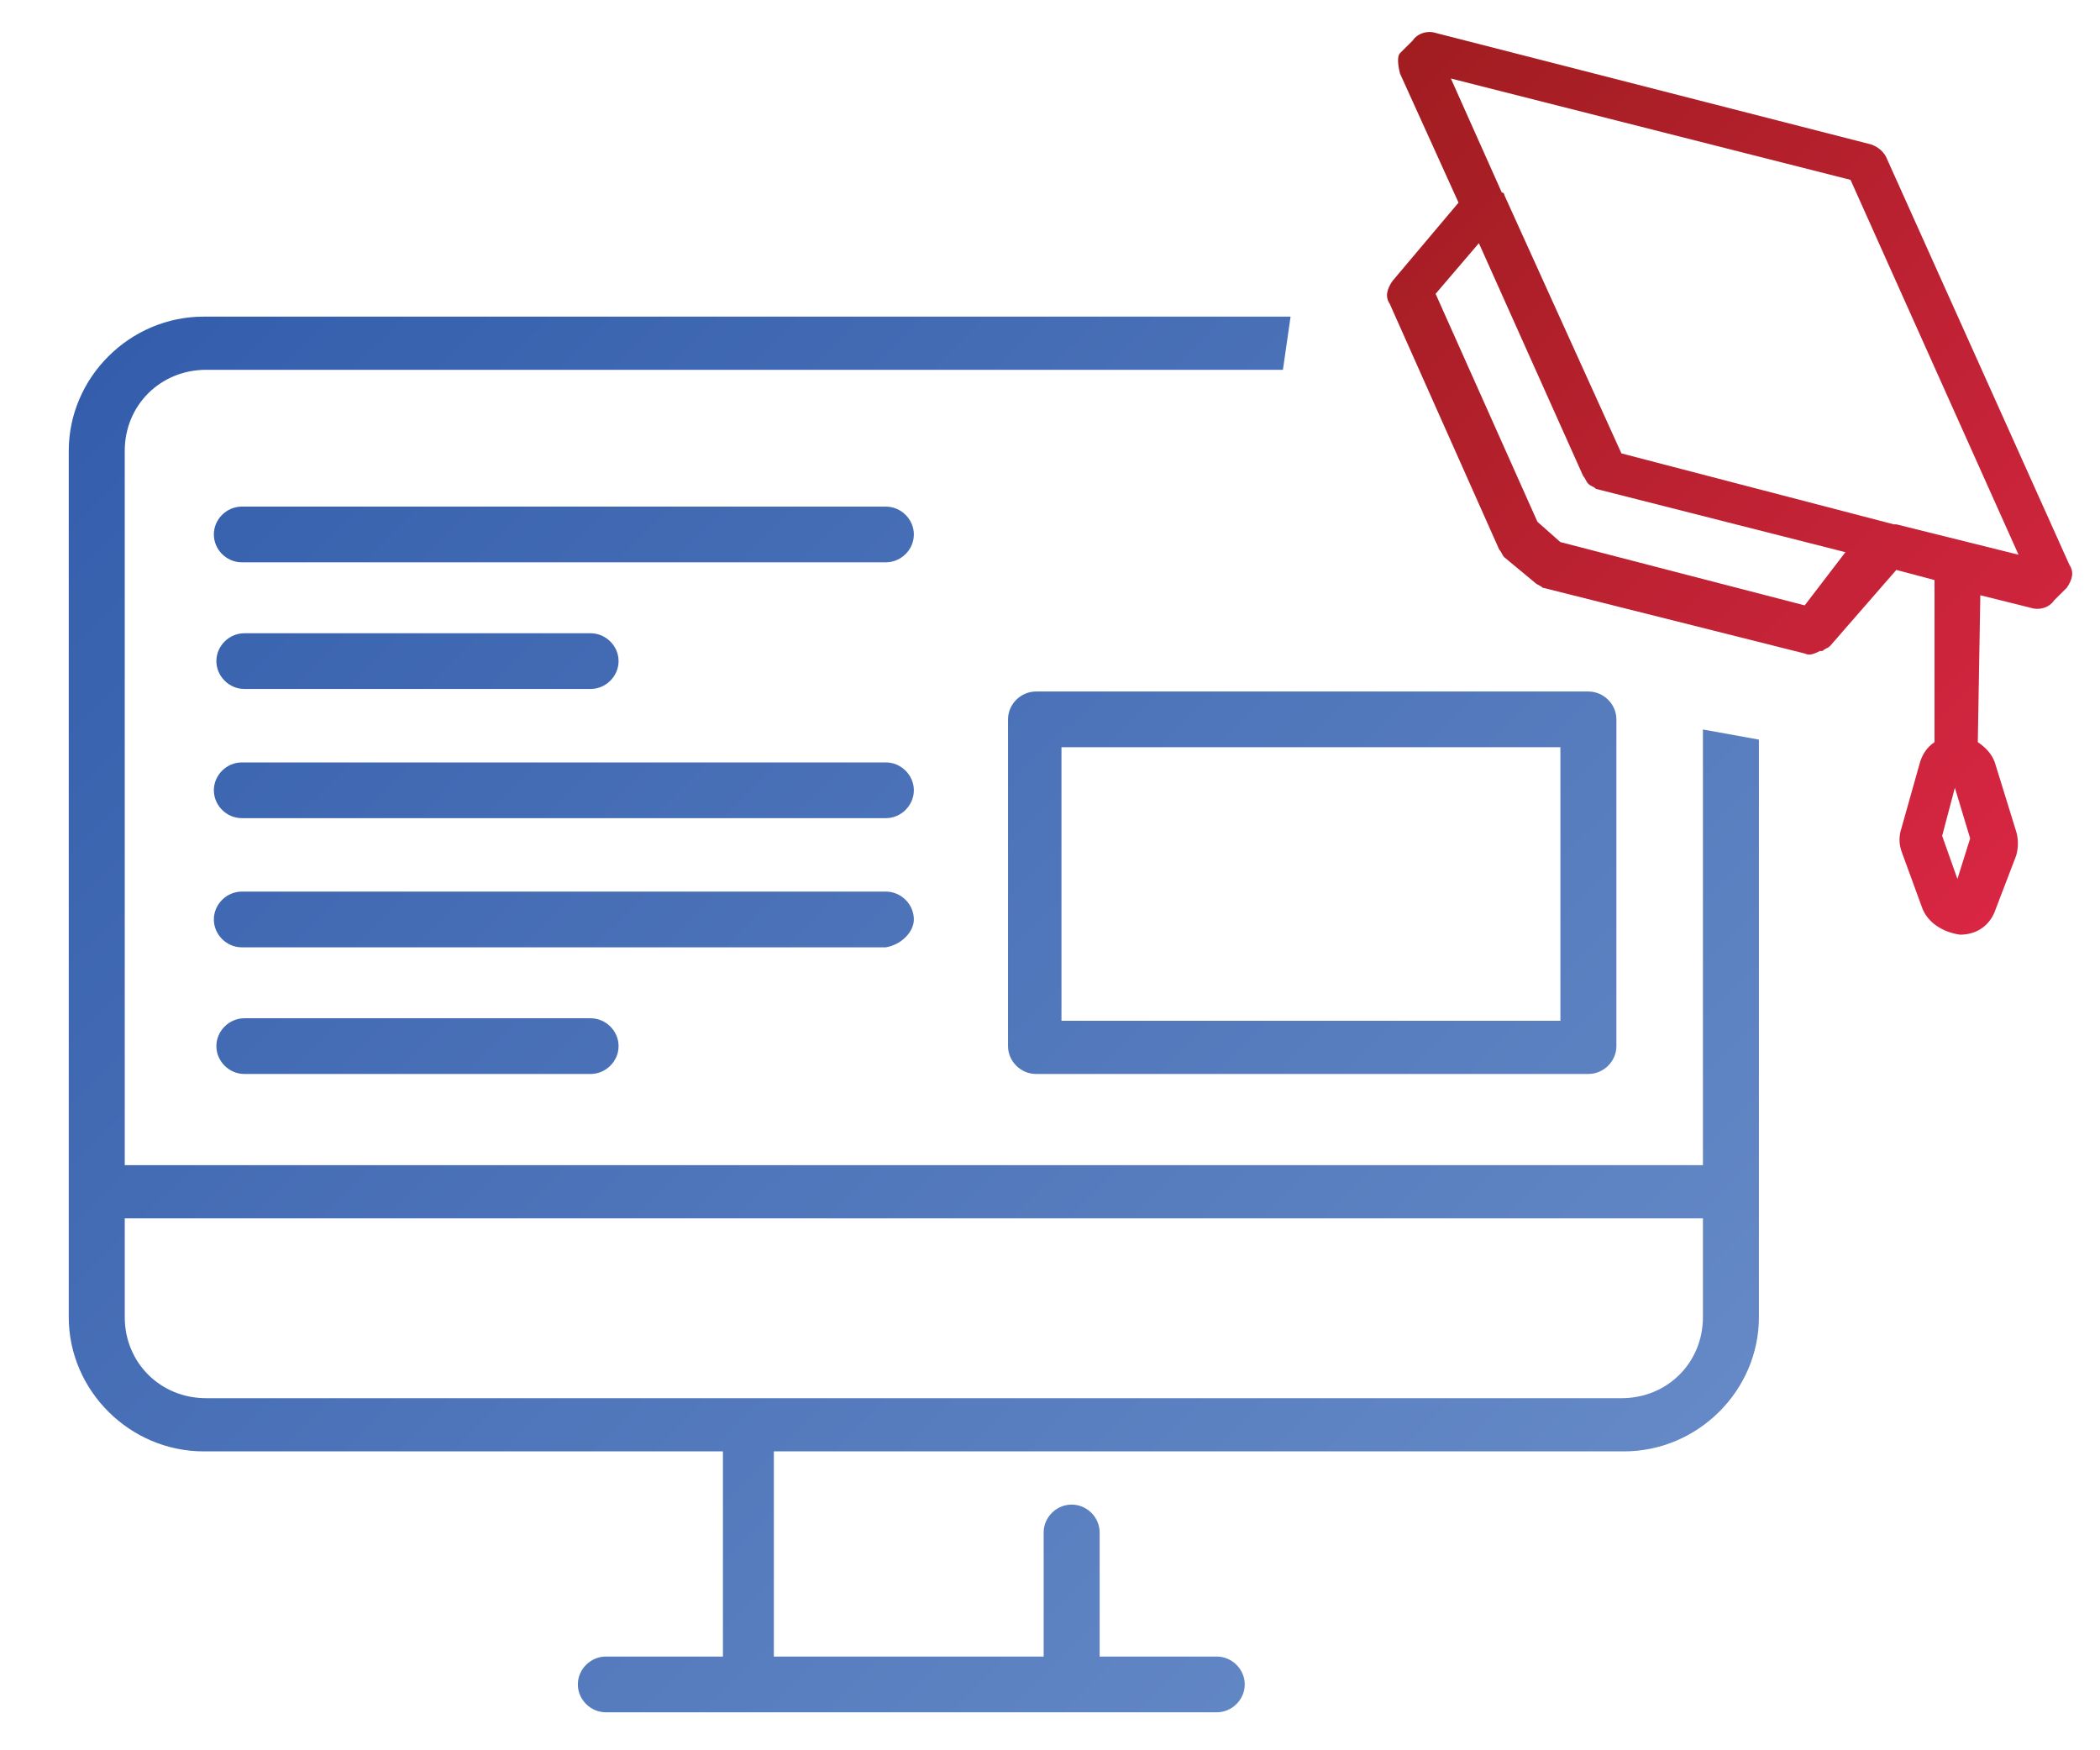
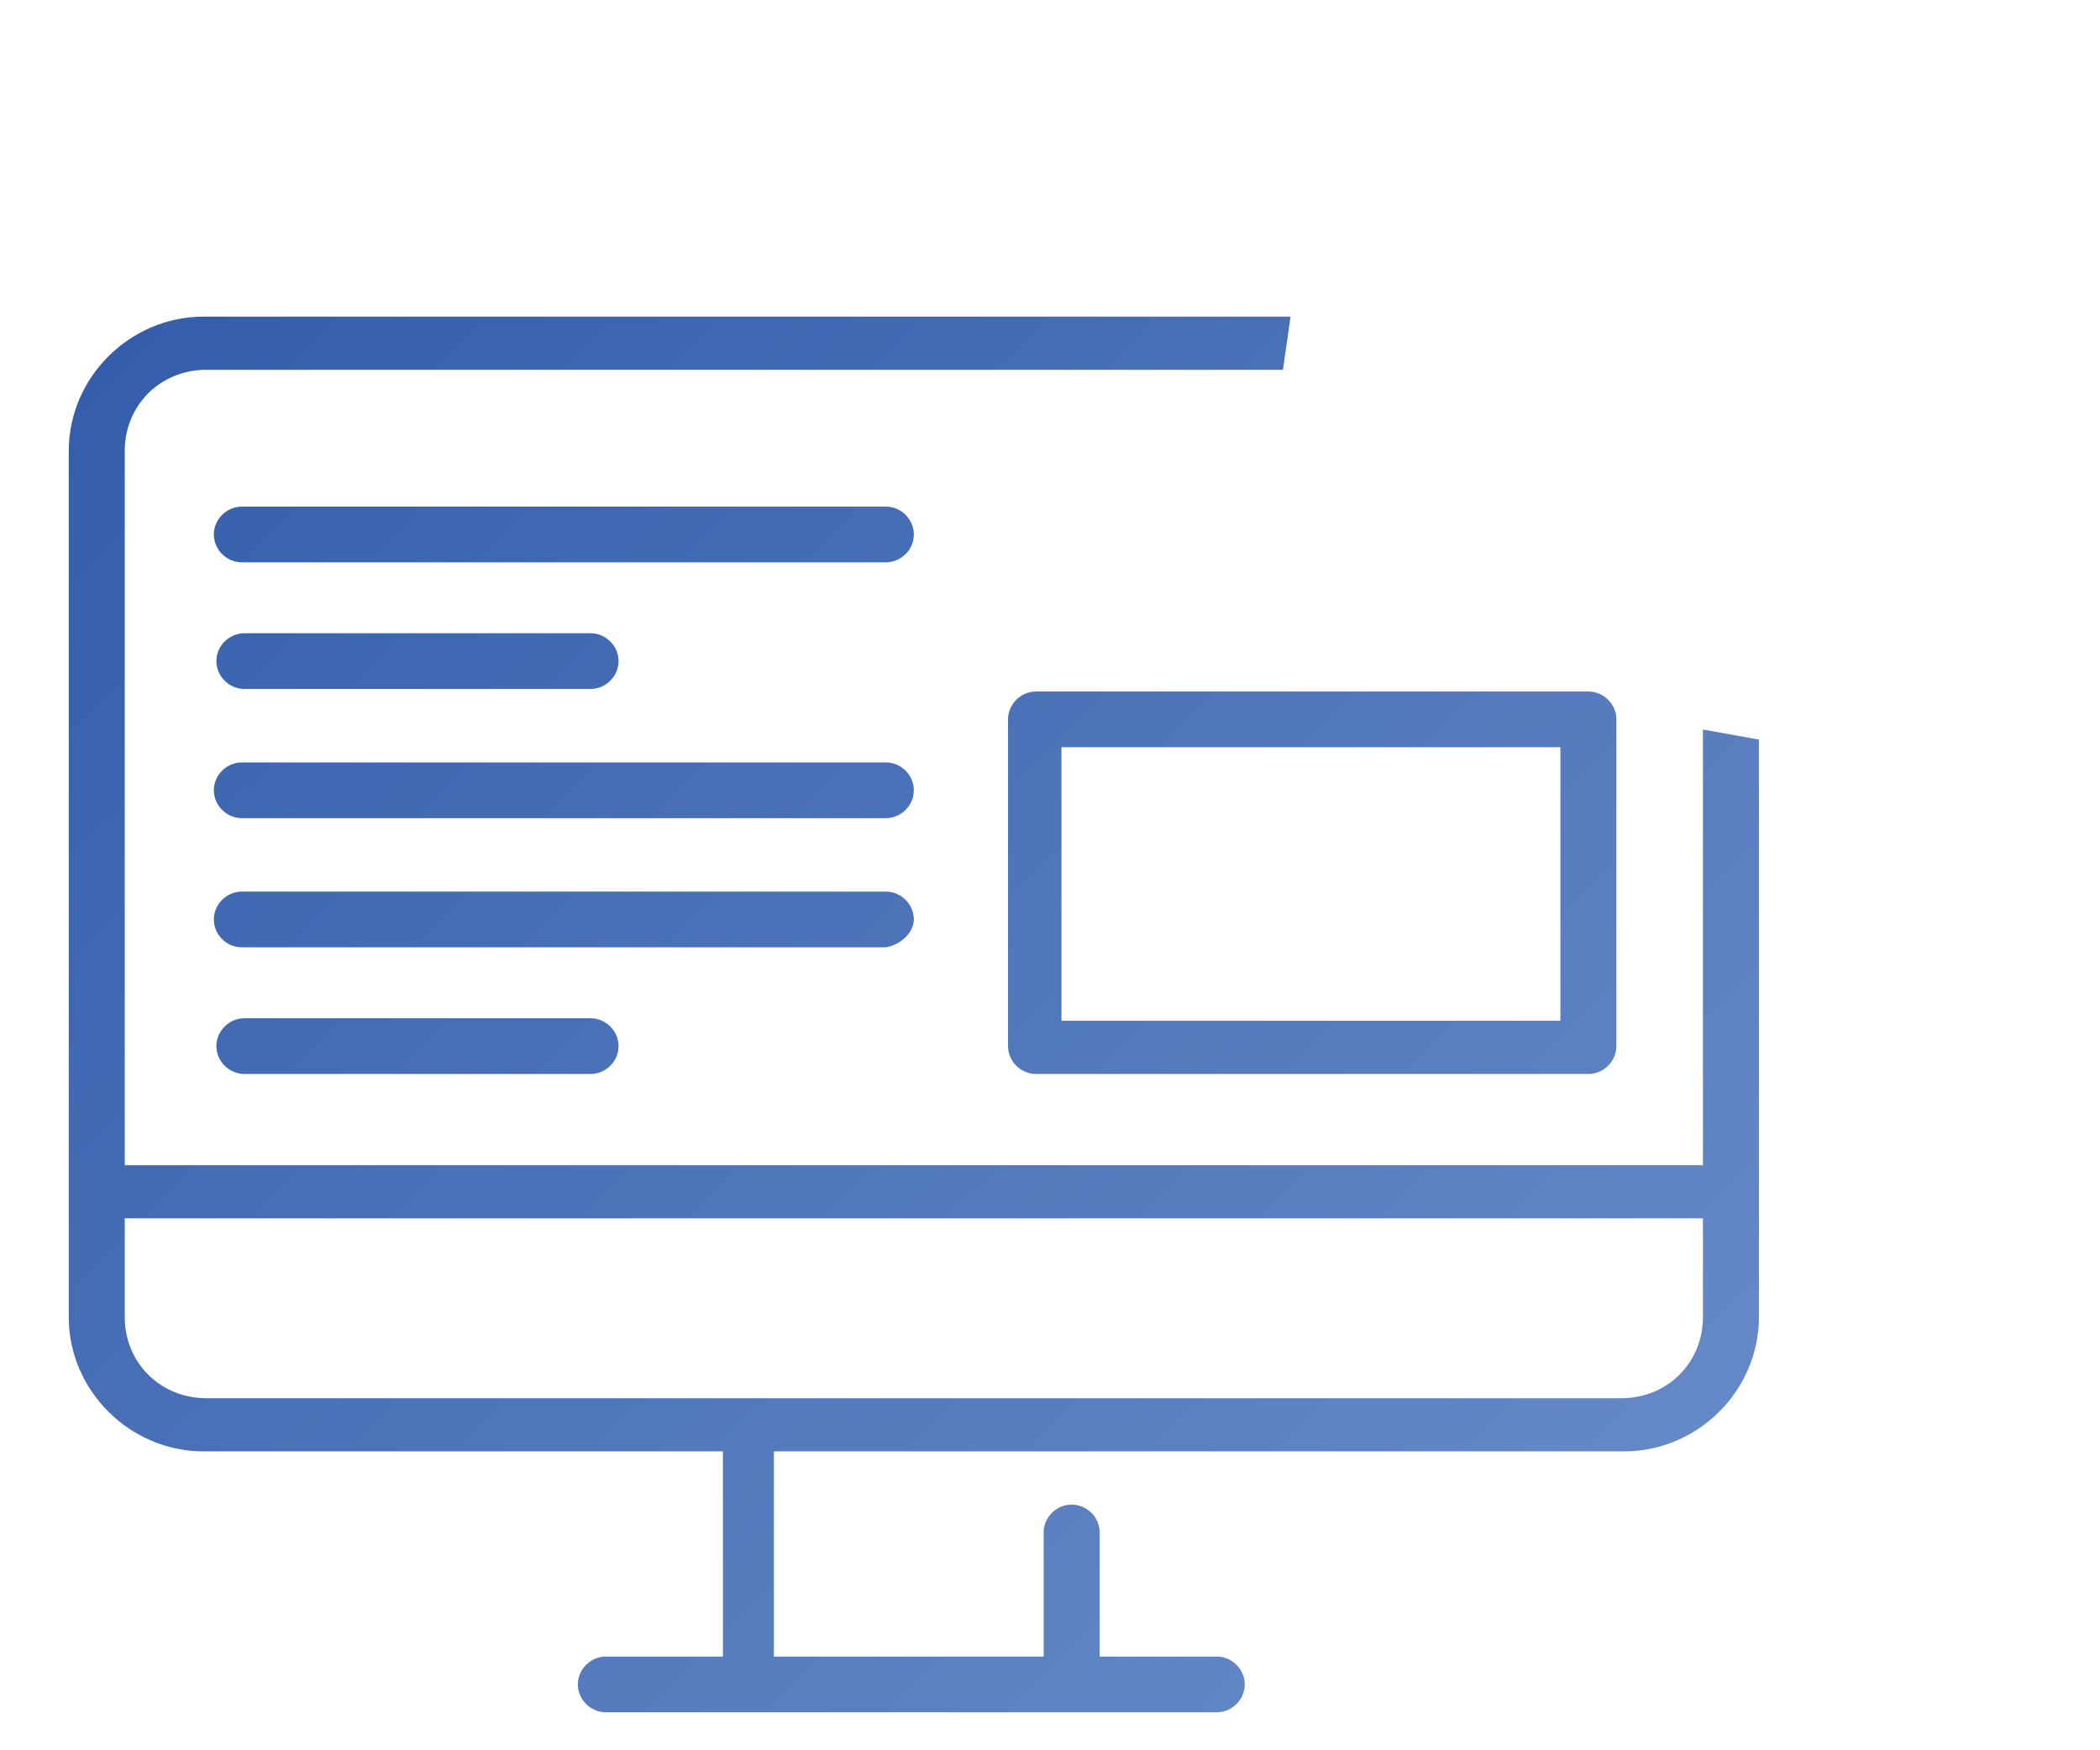
<svg xmlns="http://www.w3.org/2000/svg" width="84" height="70" viewBox="0 0 84 70" fill="none">
-   <path d="M55.999 2.938L58.341 8.104L55.693 11.245C55.49 11.549 55.388 11.852 55.592 12.156L59.97 21.983C60.072 22.084 60.072 22.185 60.173 22.287L61.395 23.3C61.497 23.401 61.599 23.401 61.701 23.502L72.188 26.136C72.391 26.237 72.595 26.136 72.799 26.035H72.901C73.002 25.933 73.104 25.933 73.206 25.832L75.853 22.793L77.381 23.198V29.682C77.075 29.884 76.871 30.188 76.77 30.593L76.057 33.126C75.955 33.43 75.955 33.734 76.057 34.038L76.871 36.266C77.075 36.874 77.686 37.279 78.399 37.381C79.112 37.381 79.621 36.975 79.824 36.368L80.639 34.24C80.741 33.936 80.741 33.531 80.639 33.227L79.824 30.593C79.722 30.188 79.417 29.884 79.112 29.682L79.213 23.806L81.25 24.313C81.555 24.414 81.962 24.313 82.166 24.009L82.675 23.502C82.879 23.198 82.981 22.895 82.777 22.591L75.446 6.281C75.344 6.078 75.141 5.876 74.835 5.774L57.424 1.317C57.119 1.216 56.712 1.317 56.508 1.621L55.999 2.127C55.897 2.229 55.897 2.533 55.999 2.938ZM78.297 35.152L77.686 33.43L78.195 31.505L78.806 33.531L78.297 35.152ZM72.188 24.211L62.413 21.679L61.497 20.868L57.424 11.751L59.155 9.725L63.33 19.045C63.431 19.146 63.431 19.248 63.533 19.349C63.635 19.45 63.737 19.45 63.839 19.552L73.817 22.084L72.188 24.211ZM74.021 7.193L80.741 22.185L75.853 20.97H75.751L64.857 18.133L60.173 7.8C60.173 7.8 60.173 7.699 60.072 7.699L58.035 3.14L74.021 7.193Z" fill="url(#paint0_linear_2401_3225)" />
  <path d="M68.117 29.175V46.599H4.99V18.032C4.99 16.208 6.415 14.79 8.248 14.79C8.248 14.79 35.026 14.79 51.317 14.79L51.623 12.663C35.332 12.663 8.146 12.663 8.146 12.663C5.194 12.663 2.75 15.094 2.75 18.032V52.677C2.75 55.615 5.194 58.046 8.146 58.046H28.917V66.252H24.234C23.623 66.252 23.114 66.758 23.114 67.366C23.114 67.974 23.623 68.481 24.234 68.481H48.67C49.281 68.481 49.79 67.974 49.79 67.366C49.79 66.758 49.281 66.252 48.67 66.252H43.986V61.288C43.986 60.68 43.477 60.174 42.866 60.174C42.255 60.174 41.746 60.68 41.746 61.288V66.252H30.954V58.046H64.961C67.914 58.046 70.357 55.615 70.357 52.677V29.58L68.117 29.175ZM68.117 52.677C68.117 54.501 66.692 55.919 64.859 55.919H8.248C6.415 55.919 4.99 54.501 4.99 52.677V48.727H68.117V52.677ZM35.434 20.261H9.674C9.063 20.261 8.554 20.767 8.554 21.375C8.554 21.983 9.063 22.489 9.674 22.489H35.434C36.044 22.489 36.554 21.983 36.554 21.375C36.554 20.767 36.044 20.261 35.434 20.261ZM9.775 27.554H23.623C24.234 27.554 24.743 27.048 24.743 26.44C24.743 25.832 24.234 25.326 23.623 25.326H9.775C9.165 25.326 8.655 25.832 8.655 26.44C8.655 27.048 9.165 27.554 9.775 27.554ZM35.434 30.492H9.674C9.063 30.492 8.554 30.999 8.554 31.606C8.554 32.214 9.063 32.721 9.674 32.721H35.434C36.044 32.721 36.554 32.214 36.554 31.606C36.554 30.999 36.044 30.492 35.434 30.492ZM36.554 36.773C36.554 36.165 36.044 35.658 35.434 35.658H9.674C9.063 35.658 8.554 36.165 8.554 36.773C8.554 37.381 9.063 37.887 9.674 37.887H35.434C36.044 37.786 36.554 37.279 36.554 36.773ZM9.775 40.724C9.165 40.724 8.655 41.23 8.655 41.838C8.655 42.446 9.165 42.952 9.775 42.952H23.623C24.234 42.952 24.743 42.446 24.743 41.838C24.743 41.23 24.234 40.724 23.623 40.724H9.775ZM40.321 28.77V41.838C40.321 42.446 40.83 42.952 41.441 42.952H63.535C64.146 42.952 64.656 42.446 64.656 41.838V28.77C64.656 28.162 64.146 27.656 63.535 27.656H41.441C40.83 27.656 40.321 28.162 40.321 28.77ZM42.459 29.884H62.416V40.825H42.459V29.884Z" fill="url(#paint1_linear_2401_3225)" />
  <defs>
    <linearGradient id="paint0_linear_2401_3225" x1="84.916" y1="31.334" x2="55.815" y2="2.086" gradientUnits="userSpaceOnUse">
      <stop stop-color="#D82643" />
      <stop offset="1" stop-color="#A01D20" />
    </linearGradient>
    <linearGradient id="paint1_linear_2401_3225" x1="59.763" y1="65.387" x2="6.605" y2="11.958" gradientUnits="userSpaceOnUse">
      <stop stop-color="#6589C6" />
      <stop offset="1" stop-color="#345EAC" />
    </linearGradient>
  </defs>
</svg>